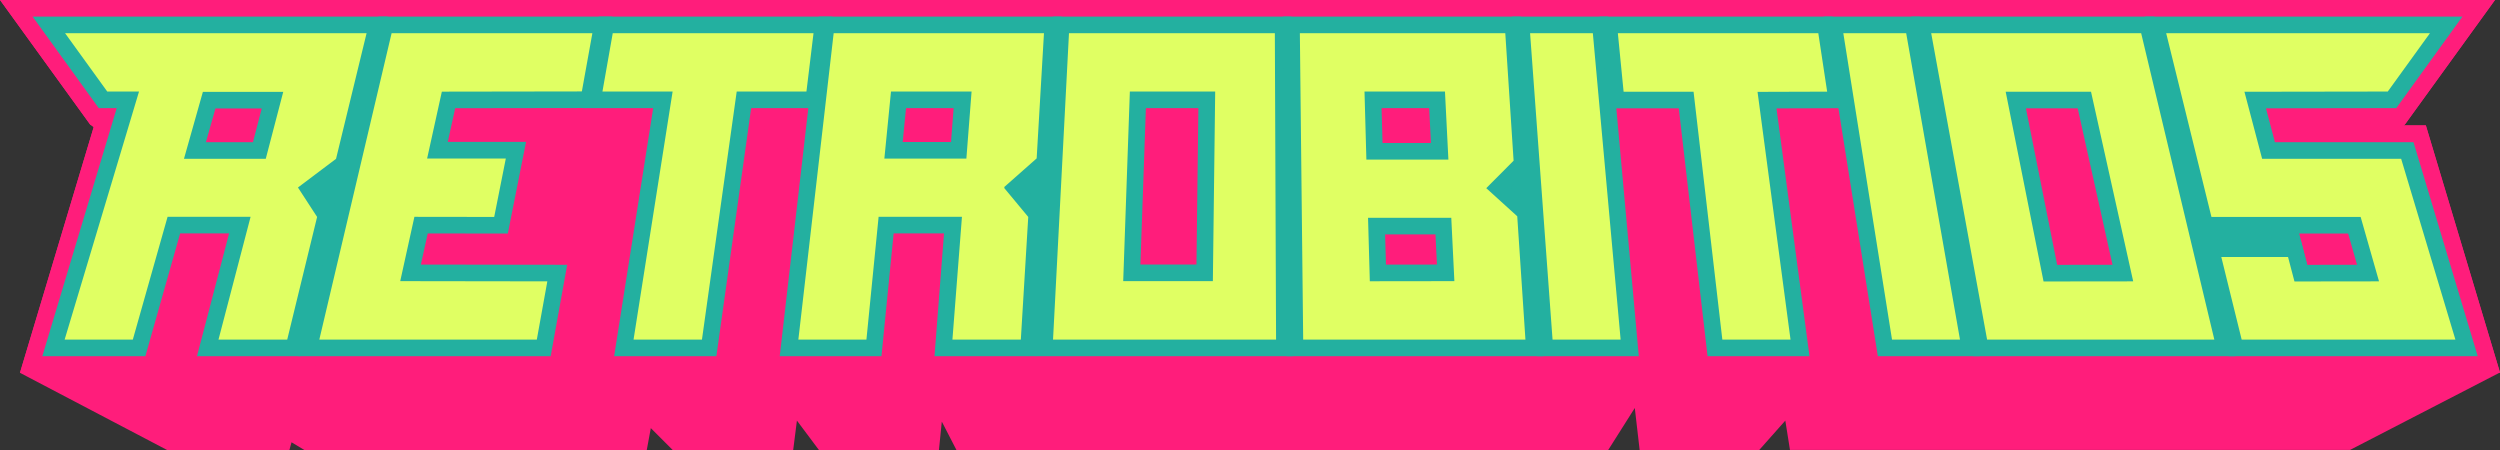
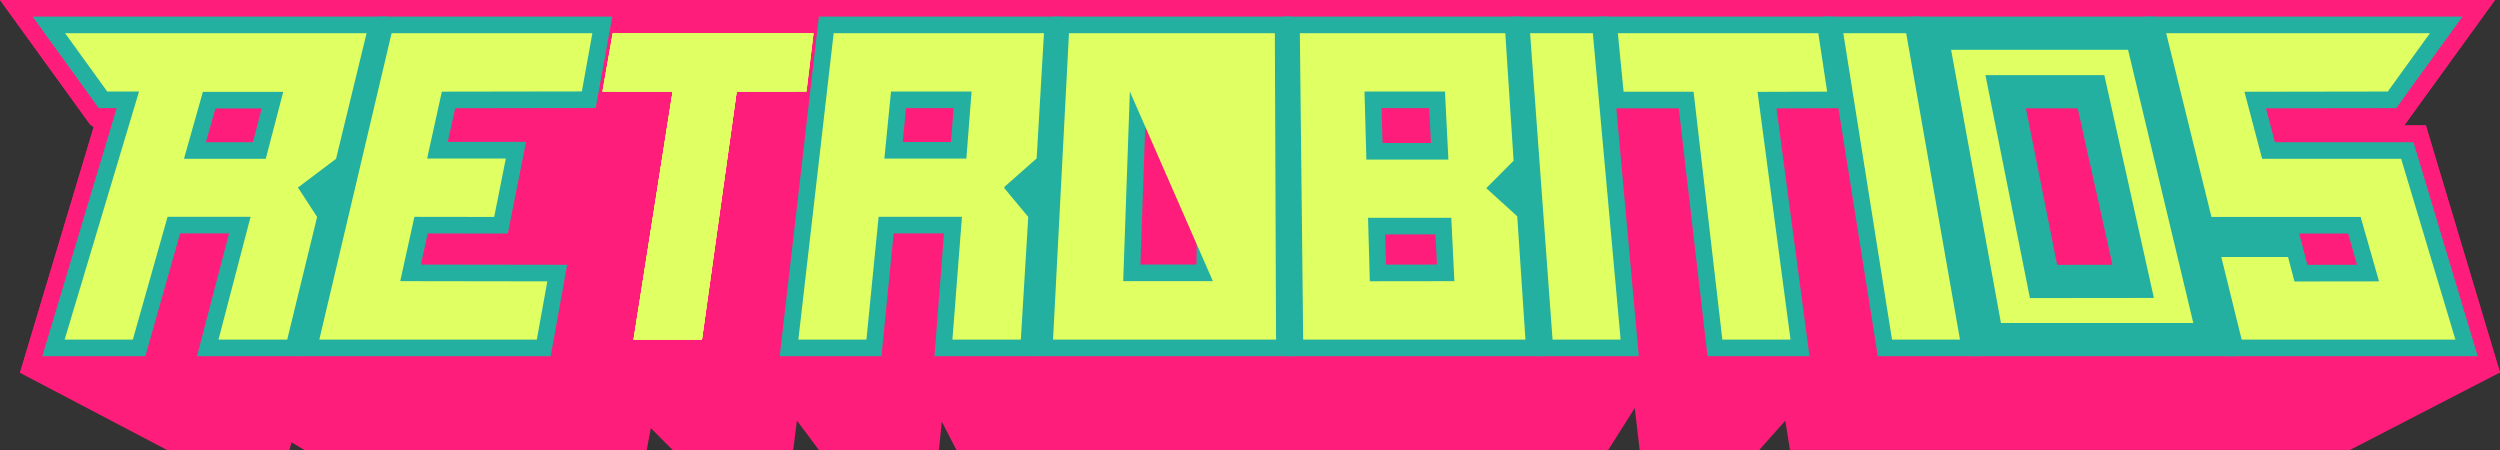
<svg xmlns="http://www.w3.org/2000/svg" viewBox="0 0 225.87 40.66">
  <rect x="0" y="0" width="225.87" height="40.66" fill="#333333" stroke="none" />
  <g id="Capa_2" data-name="Capa 2">
    <g id="Capa_3" data-name="Capa 3">
      <g id="RETROBITIOS">
        <polyline points="162.84 32.22 51.84 32.22 51.84 14.22 162.84 14.22" style="fill:#ff1d7b" />
        <path d="M106.64,20.94l0,1.46h-.74l.05-1.46Zm110.62-9.67L225.42,0H0L8.16,11.27l.3.23L1.8,33.68l13.34,7h11l.2-.72,1.2.72H58.43l.37-2,2,2H71.66L72,38l2,2.67H84.83l.26-2.58,1.33,2.58h58.87l2.41-3.81.44,3.81h10.79L161.3,38l.42,2.65h50.6l13.55-7-6.7-22.33h-2Z" style="fill:#ff1d7b" />
        <polygon points="35.38 3 53.52 3 52.57 8.26 39.92 8.28 38.59 14.32 45.7 14.32 44.65 19.6 37.44 19.59 36.16 25.4 49.45 25.42 48.5 30.68 28.85 30.68 35.38 3" style="fill:#e0ff63" />
        <polygon points="55.36 3 73.5 3 72.86 8.27 66.56 8.27 63.42 30.68 57.24 30.68 60.77 8.27 54.43 8.27 55.36 3" style="fill:#e0ff63" />
        <path d="M75.34,3h19l-.67,11.35-2.92,2.58V17L92.9,19.6l-.67,11.08H86.05l.86-11.09H79.38l-1.1,11.09H72.13ZM80.5,8.27l-.6,6.05h7.41l.47-6.06Z" style="fill:#e0ff63" />
        <path d="M96.58,3h18.6l.11,27.68H95.14Zm5.5,5.27-.6,17.13h8.1l.21-17.13Z" style="fill:#e0ff63" />
        <path d="M117.44,3H136l.77,11.54L134.28,17l2.8,2.52.74,11.14H117.74Zm5.83,5.29.17,6.16h7.41l-.31-6.15Zm.32,11.41.16,5.73h7.64l-.28-5.72Z" style="fill:#e0ff63" />
        <polygon points="138.24 3 143.91 3 146.42 30.68 140.27 30.68 138.24 3" style="fill:#e0ff63" />
        <polygon points="146.17 3 164.28 3 165.08 8.28 158.79 8.3 161.77 30.68 155.61 30.68 153.01 8.29 146.69 8.29 146.17 3" style="fill:#e0ff63" />
        <polygon points="166.54 3 172.22 3 177.08 30.68 170.94 30.68 166.54 3" style="fill:#e0ff63" />
        <path d="M174.48,3h19l6.61,27.68H179.53Zm6.73,5.29,3.42,17.14h8.1L188.92,8.29Z" style="fill:#e0ff63" />
        <path d="M33.12,3H5.88L9.69,8.27h2.87L5.84,30.68H12l3.14-11.09h7.5l-2.9,11.09h6.21L28.65,19.6l-1.73-2.66,3.44-2.59ZM24,14.33H16.62l1.71-6.05h7.26Z" style="fill:#e0ff63" />
        <polygon points="195.71 3 199.8 19.6 213.28 19.6 214.94 25.42 207.3 25.43 206.72 23.22 200.69 23.22 202.53 30.68 221.84 30.68 216.94 14.35 204.38 14.35 202.78 8.29 215.73 8.27 219.54 3 195.71 3" style="fill:#e0ff63" />
        <polygon points="35.38 3 53.52 3 52.57 8.26 39.92 8.28 38.59 14.32 45.7 14.32 44.65 19.6 37.44 19.59 36.16 25.4 49.45 25.42 48.5 30.68 28.85 30.68 35.38 3" style="fill:none;stroke:#ff1d7b;stroke-miterlimit:10;stroke-width:6px" />
-         <polygon points="55.36 3 73.5 3 72.86 8.27 66.56 8.27 63.42 30.68 57.24 30.68 60.77 8.27 54.43 8.27 55.36 3" style="fill:none;stroke:#ff1d7b;stroke-miterlimit:10;stroke-width:6px" />
        <path d="M75.34,3h19l-.67,11.35-2.92,2.58V17L92.9,19.6l-.67,11.08H86.05l.86-11.09H79.38l-1.1,11.09H72.13ZM80.5,8.27l-.6,6.05h7.41l.47-6.06Z" style="fill:none;stroke:#ff1d7b;stroke-miterlimit:10;stroke-width:6px" />
        <path d="M96.58,3h18.6l.11,27.68H95.14Zm5.5,5.27-.6,17.13h8.1l.21-17.13Z" style="fill:none;stroke:#ff1d7b;stroke-miterlimit:10;stroke-width:6px" />
        <path d="M117.44,3H136l.77,11.54L134.28,17l2.8,2.52.74,11.14H117.74Zm5.83,5.29.17,6.16h7.41l-.31-6.15Zm.32,11.41.16,5.73h7.64l-.28-5.72Z" style="fill:none;stroke:#ff1d7b;stroke-miterlimit:10;stroke-width:6px" />
        <polygon points="138.24 3 143.91 3 146.42 30.68 140.27 30.68 138.24 3" style="fill:none;stroke:#ff1d7b;stroke-miterlimit:10;stroke-width:6px" />
        <polygon points="146.17 3 164.28 3 165.08 8.28 158.79 8.3 161.77 30.68 155.61 30.68 153.01 8.29 146.69 8.29 146.17 3" style="fill:none;stroke:#ff1d7b;stroke-miterlimit:10;stroke-width:6px" />
        <polygon points="166.54 3 172.22 3 177.08 30.68 170.94 30.68 166.54 3" style="fill:none;stroke:#ff1d7b;stroke-miterlimit:10;stroke-width:6px" />
        <path d="M174.48,3h19l6.61,27.68H179.53Zm6.73,5.29,3.42,17.14h8.1L188.92,8.29Z" style="fill:none;stroke:#ff1d7b;stroke-miterlimit:10;stroke-width:6px" />
        <path d="M33.12,3H5.88L9.69,8.27h2.87L5.84,30.68H12l3.14-11.09h7.5l-2.9,11.09h6.21L28.65,19.6l-1.73-2.66,3.44-2.59ZM24,14.33H16.62l1.71-6.05h7.26Z" style="fill:none;stroke:#ff1d7b;stroke-miterlimit:10;stroke-width:6px" />
        <polygon points="195.71 3 199.8 19.6 213.28 19.6 214.94 25.42 207.3 25.43 206.72 23.22 200.69 23.22 202.53 30.68 221.84 30.68 216.94 14.35 204.38 14.35 202.78 8.29 215.73 8.27 219.54 3 195.71 3" style="fill:none;stroke:#ff1d7b;stroke-miterlimit:10;stroke-width:6px" />
        <polygon points="35.38 3 53.52 3 52.57 8.26 39.92 8.28 38.59 14.32 45.7 14.32 44.65 19.6 37.44 19.59 36.16 25.4 49.45 25.42 48.5 30.68 28.85 30.68 35.38 3" style="fill:#e0ff63" />
        <polygon points="55.36 3 73.5 3 72.86 8.27 66.56 8.27 63.42 30.68 57.24 30.68 60.77 8.27 54.43 8.27 55.36 3" style="fill:#e0ff63" />
        <path d="M75.34,3h19l-.67,11.35-2.92,2.58V17L92.9,19.6l-.67,11.08H86.05l.86-11.09H79.38l-1.1,11.09H72.13ZM80.5,8.27l-.6,6.05h7.41l.47-6.06Z" style="fill:#e0ff63" />
        <path d="M96.58,3h18.6l.11,27.68H95.14Zm5.5,5.27-.6,17.13h8.1l.21-17.13Z" style="fill:#e0ff63" />
        <path d="M117.44,3H136l.77,11.54L134.28,17l2.8,2.52.74,11.14H117.74Zm5.83,5.29.17,6.16h7.41l-.31-6.15Zm.32,11.41.16,5.73h7.64l-.28-5.72Z" style="fill:#e0ff63" />
        <polygon points="138.24 3 143.91 3 146.42 30.68 140.27 30.68 138.24 3" style="fill:#e0ff63" />
        <polygon points="146.17 3 164.28 3 165.08 8.28 158.79 8.3 161.77 30.68 155.61 30.68 153.01 8.29 146.69 8.29 146.17 3" style="fill:#e0ff63" />
        <polygon points="166.54 3 172.22 3 177.08 30.68 170.94 30.68 166.54 3" style="fill:#e0ff63" />
        <path d="M174.48,3h19l6.61,27.68H179.53Zm6.73,5.29,3.42,17.14h8.1L188.92,8.29Z" style="fill:#e0ff63" />
        <path d="M33.12,3H5.88L9.69,8.27h2.87L5.84,30.68H12l3.14-11.09h7.5l-2.9,11.09h6.21L28.65,19.6l-1.73-2.66,3.44-2.59ZM24,14.33H16.62l1.71-6.05h7.26Z" style="fill:#e0ff63" />
        <polygon points="195.71 3 199.8 19.6 213.28 19.6 214.94 25.42 207.3 25.43 206.72 23.22 200.69 23.22 202.53 30.68 221.84 30.68 216.94 14.35 204.38 14.35 202.78 8.29 215.73 8.27 219.54 3 195.71 3" style="fill:#e0ff63" />
        <polygon points="208.52 24.22 197.25 24.22 197.25 19.22 207.25 19.22 208.52 24.22" style="fill:#23b0a0" />
        <rect x="133.84" y="14.22" width="6" height="5" style="fill:#23b0a0" />
        <rect x="90.84" y="14.22" width="6" height="6" style="fill:#23b0a0" />
        <rect x="26.84" y="14.22" width="6" height="6" style="fill:#23b0a0" />
        <polygon points="28.85 30.68 48.5 30.68 49.45 25.42 36.16 25.4 37.44 19.59 44.65 19.6 45.7 14.32 38.59 14.32 39.92 8.28 52.57 8.26 53.52 3 35.38 3 28.85 30.68" style="fill:#e0ff63" />
        <polygon points="73.5 3 55.36 3 54.43 8.27 60.77 8.27 57.24 30.68 63.42 30.68 66.56 8.27 72.86 8.27 73.5 3" style="fill:#e0ff63" />
        <path d="M72.13,30.68h6.15l1.1-11.09h7.53l-.86,11.09h6.18L92.9,19.6,90.74,17v-.11l2.92-2.58L94.32,3h-19ZM80.5,8.27h7.28l-.47,6.06H79.9Z" style="fill:#e0ff63" />
-         <path d="M96.58,3,95.14,30.68h20.15L115.18,3Zm13,22.4h-8.1l.6-17.13h7.71Z" style="fill:#e0ff63" />
        <path d="M134.28,17l2.47-2.48L136,3H117.44l.3,27.68h20.08l-.74-11.14Zm-11-8.73h7.27l.31,6.15h-7.41Zm.48,17.14-.16-5.73h7.52l.28,5.72Z" style="fill:#e0ff63" />
        <polygon points="138.24 3 140.27 30.68 146.42 30.68 143.91 3 138.24 3" style="fill:#e0ff63" />
        <polygon points="164.28 3 146.17 3 146.69 8.29 153.01 8.29 155.61 30.68 161.77 30.68 158.79 8.3 165.08 8.28 164.28 3" style="fill:#e0ff63" />
        <polygon points="166.54 3 170.94 30.68 177.08 30.68 172.22 3 166.54 3" style="fill:#e0ff63" />
        <path d="M174.48,3l5.05,27.68h20.53L193.45,3Zm10.15,22.43L181.21,8.29h7.71l3.81,17.13Z" style="fill:#e0ff63" />
        <path d="M30.36,14.35,33.12,3H5.88L9.69,8.27h2.87L5.84,30.68H12l3.14-11.09h7.5l-2.9,11.09h6.21L28.65,19.6l-1.73-2.66Zm-6.35,0H16.62l1.71-6.05h7.26Z" style="fill:#e0ff63" />
        <polygon points="216.94 14.35 204.38 14.35 202.78 8.29 215.73 8.27 219.54 3 195.71 3 199.8 19.6 213.28 19.6 214.94 25.42 207.3 25.43 206.72 23.22 200.69 23.22 202.53 30.68 221.84 30.68 216.94 14.35" style="fill:#e0ff63" />
        <polygon points="28.85 30.68 48.5 30.68 49.45 25.42 36.16 25.4 37.44 19.59 44.65 19.6 45.7 14.32 38.59 14.32 39.92 8.28 52.57 8.26 53.52 3 35.38 3 28.85 30.68" style="fill:none;stroke:#23b0a0;stroke-width:3px" />
-         <polygon points="73.5 3 55.36 3 54.43 8.27 60.77 8.27 57.24 30.68 63.42 30.68 66.56 8.27 72.86 8.27 73.5 3" style="fill:none;stroke:#23b0a0;stroke-width:3px" />
        <path d="M72.13,30.68h6.15l1.1-11.09h7.53l-.86,11.09h6.18L92.9,19.6,90.74,17v-.11l2.92-2.58L94.32,3h-19ZM80.5,8.27h7.28l-.47,6.06H79.9Z" style="fill:none;stroke:#23b0a0;stroke-width:3px" />
        <path d="M96.58,3,95.14,30.68h20.15L115.18,3Zm13,22.4h-8.1l.6-17.13h7.71Z" style="fill:none;stroke:#23b0a0;stroke-width:3px" />
        <path d="M134.28,17l2.47-2.48L136,3H117.44l.3,27.68h20.08l-.74-11.14Zm-11-8.73h7.27l.31,6.15h-7.41Zm.48,17.14-.16-5.73h7.52l.28,5.72Z" style="fill:none;stroke:#23b0a0;stroke-width:3px" />
        <polygon points="138.24 3 140.27 30.68 146.42 30.68 143.91 3 138.24 3" style="fill:none;stroke:#23b0a0;stroke-width:3px" />
        <polygon points="164.28 3 146.17 3 146.69 8.29 153.01 8.29 155.61 30.68 161.77 30.68 158.79 8.3 165.08 8.28 164.28 3" style="fill:none;stroke:#23b0a0;stroke-width:3px" />
        <polygon points="166.54 3 170.94 30.68 177.08 30.68 172.22 3 166.54 3" style="fill:none;stroke:#23b0a0;stroke-width:3px" />
        <path d="M174.48,3l5.05,27.68h20.53L193.45,3Zm10.15,22.43L181.21,8.29h7.71l3.81,17.13Z" style="fill:none;stroke:#23b0a0;stroke-width:3px" />
        <path d="M30.36,14.35,33.12,3H5.88L9.69,8.27h2.87L5.84,30.68H12l3.14-11.09h7.5l-2.9,11.09h6.21L28.65,19.6l-1.73-2.66Zm-6.35,0H16.62l1.71-6.05h7.26Z" style="fill:none;stroke:#23b0a0;stroke-width:3px" />
        <polygon points="216.94 14.35 204.38 14.35 202.78 8.29 215.73 8.27 219.54 3 195.71 3 199.8 19.6 213.28 19.6 214.94 25.42 207.3 25.43 206.72 23.22 200.69 23.22 202.53 30.68 221.84 30.68 216.94 14.35" style="fill:none;stroke:#23b0a0;stroke-width:3px" />
        <polygon points="28.85 30.68 48.5 30.68 49.45 25.42 36.16 25.4 37.44 19.59 44.65 19.6 45.7 14.32 38.59 14.32 39.92 8.28 52.57 8.26 53.52 3 35.38 3 28.85 30.68" style="fill:#e0ff63" />
        <polygon points="73.5 3 55.36 3 54.43 8.27 60.77 8.27 57.24 30.68 63.42 30.68 66.56 8.27 72.86 8.27 73.5 3" style="fill:#e0ff63" />
        <path d="M72.13,30.68h6.15l1.1-11.09h7.53l-.86,11.09h6.18L92.9,19.6,90.74,17v-.11l2.92-2.58L94.32,3h-19ZM80.5,8.27h7.28l-.47,6.06H79.9Z" style="fill:#e0ff63" />
-         <path d="M96.58,3,95.14,30.68h20.15L115.18,3Zm13,22.4h-8.1l.6-17.13h7.71Z" style="fill:#e0ff63" />
+         <path d="M96.58,3,95.14,30.68h20.15L115.18,3Zm13,22.4h-8.1l.6-17.13Z" style="fill:#e0ff63" />
        <path d="M134.28,17l2.47-2.48L136,3H117.44l.3,27.68h20.08l-.74-11.14Zm-11-8.73h7.27l.31,6.15h-7.41Zm.48,17.14-.16-5.73h7.52l.28,5.72Z" style="fill:#e0ff63" />
        <polygon points="138.24 3 140.27 30.68 146.42 30.68 143.91 3 138.24 3" style="fill:#e0ff63" />
        <polygon points="164.28 3 146.17 3 146.69 8.29 153.01 8.29 155.61 30.68 161.77 30.68 158.79 8.3 165.08 8.28 164.28 3" style="fill:#e0ff63" />
        <polygon points="166.54 3 170.94 30.68 177.08 30.68 172.22 3 166.54 3" style="fill:#e0ff63" />
-         <path d="M174.48,3l5.05,27.68h20.53L193.45,3Zm10.15,22.43L181.21,8.29h7.71l3.81,17.13Z" style="fill:#e0ff63" />
        <path d="M30.36,14.35,33.12,3H5.88L9.69,8.27h2.87L5.84,30.68H12l3.14-11.09h7.5l-2.9,11.09h6.21L28.65,19.6l-1.73-2.66Zm-6.35,0H16.62l1.71-6.05h7.26Z" style="fill:#e0ff63" />
        <polygon points="216.94 14.35 204.38 14.35 202.78 8.29 215.73 8.27 219.54 3 195.71 3 199.8 19.6 213.28 19.6 214.94 25.42 207.3 25.43 206.72 23.22 200.69 23.22 202.53 30.68 221.84 30.68 216.94 14.35" style="fill:#e0ff63" />
      </g>
    </g>
  </g>
</svg>